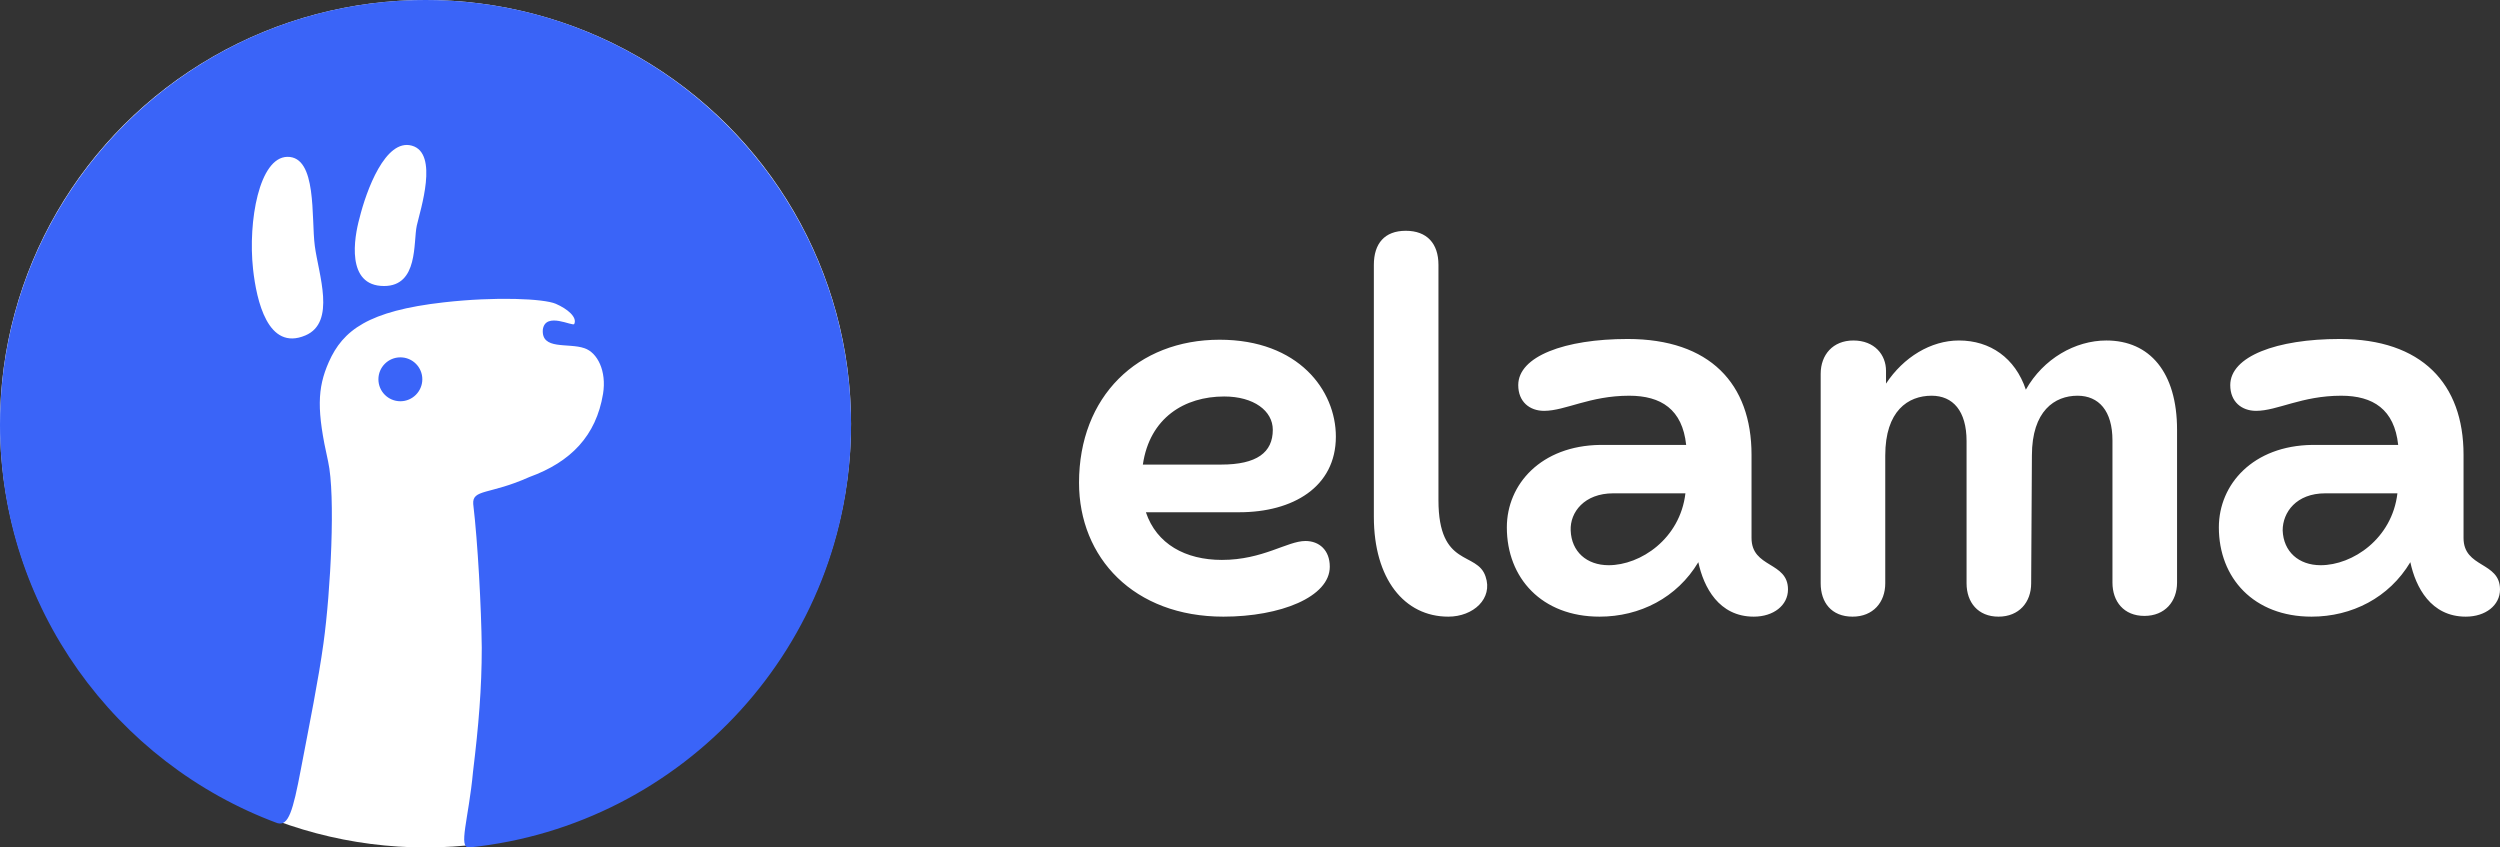
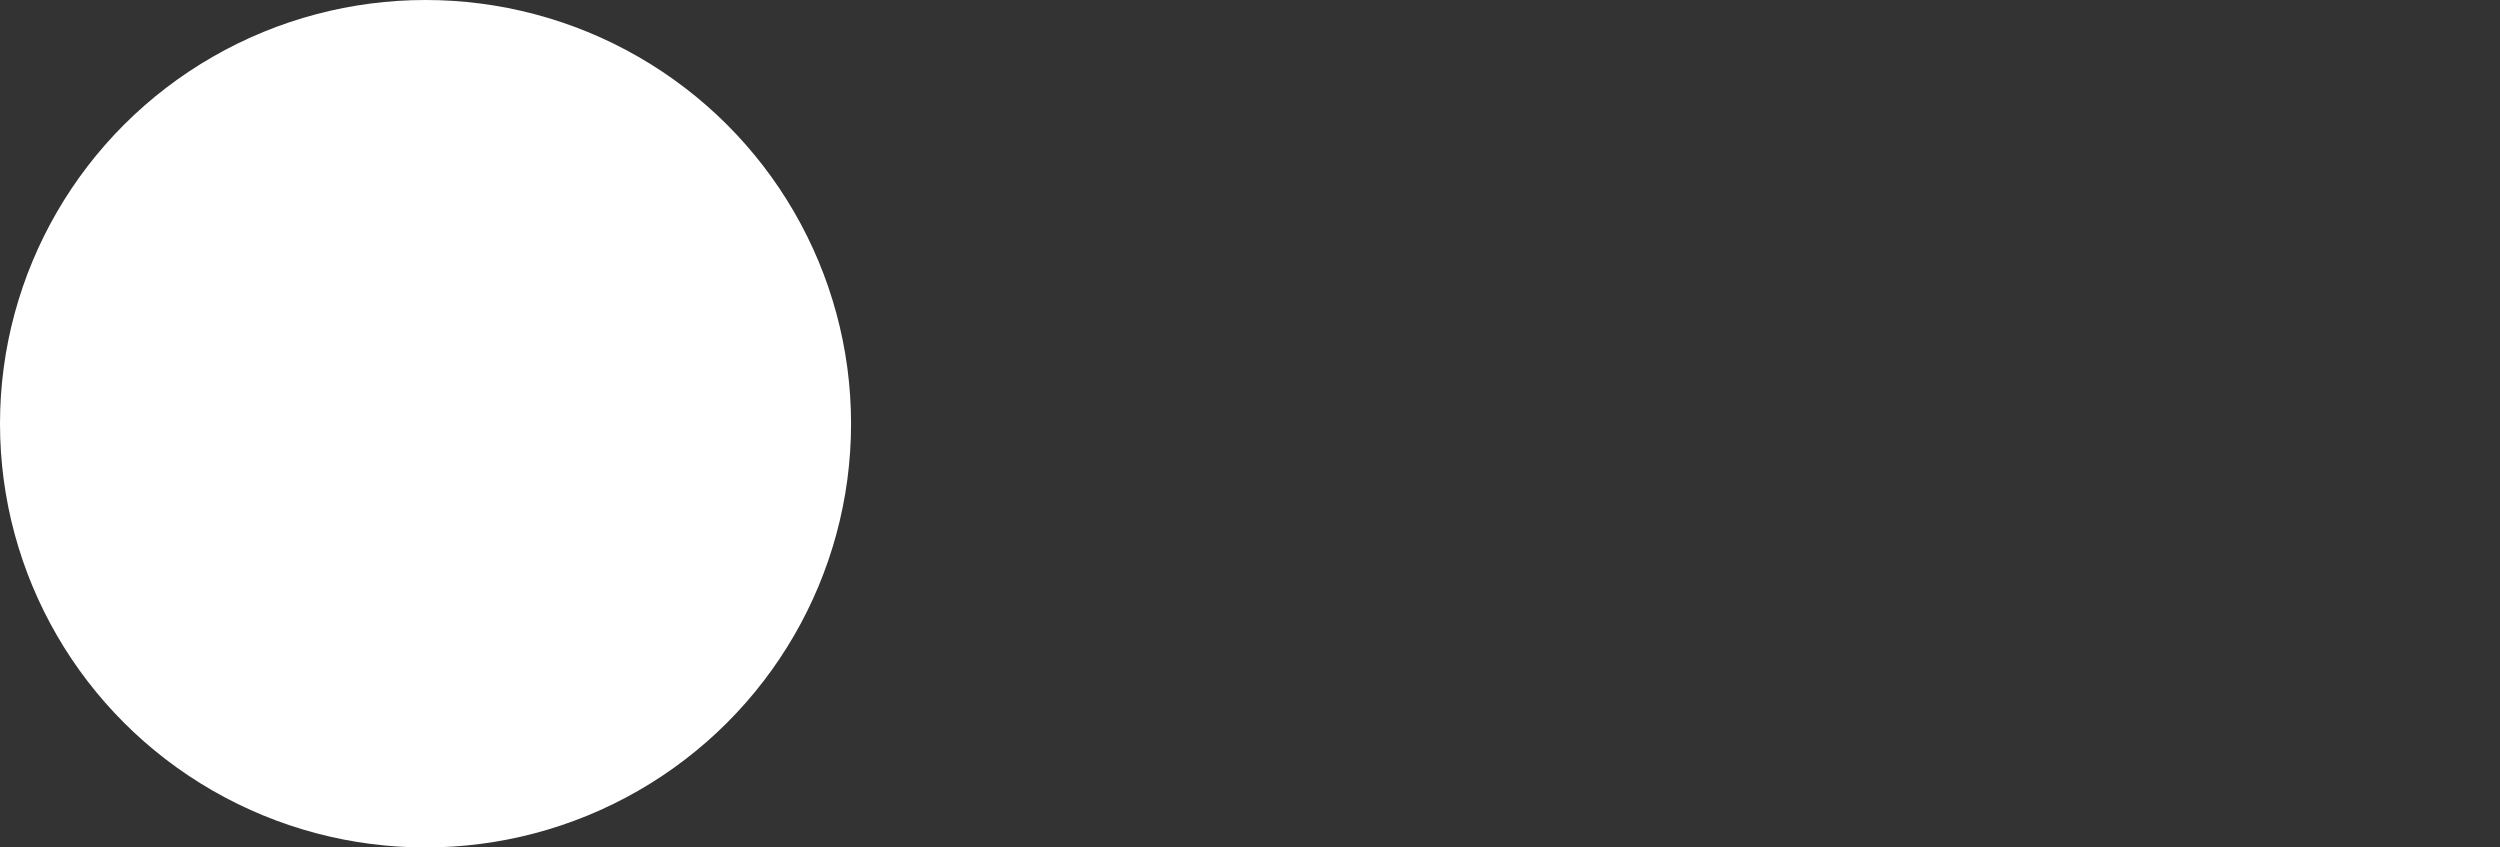
<svg xmlns="http://www.w3.org/2000/svg" width="118" height="40" viewBox="0 0 118 40" fill="none">
  <rect x="0" y="0" width="118" height="40" fill="#333333" stroke="none" />
-   <path d="M64.846 12.5V24.392C64.846 27.321 66.281 29.106 68.361 29.106C69.545 29.106 70.477 28.249 70.119 27.214C69.724 25.999 67.895 26.821 67.895 23.607V12.5C67.895 11.5 67.357 10.893 66.353 10.893C65.348 10.893 64.846 11.5 64.846 12.5ZM50.93 22.785C50.93 26.321 53.513 29.106 57.745 29.106C60.435 29.106 62.766 28.178 62.766 26.749C62.766 25.964 62.264 25.535 61.618 25.535C60.758 25.535 59.61 26.428 57.673 26.428C55.952 26.428 54.589 25.678 54.086 24.178H58.498C61.009 24.178 63.053 22.999 63.053 20.607C63.053 18.428 61.295 16.035 57.565 16.035C53.692 16.035 50.93 18.714 50.93 22.785ZM53.943 21.928C54.266 19.714 55.916 18.714 57.781 18.714C59.179 18.714 60.076 19.392 60.076 20.285C60.076 21.357 59.323 21.928 57.637 21.928H53.943ZM71.123 24.892C71.123 27.285 72.773 29.106 75.499 29.106C77.4 29.106 79.157 28.214 80.161 26.535C80.412 27.714 81.13 29.106 82.779 29.106C83.712 29.106 84.393 28.571 84.393 27.821C84.393 26.499 82.672 26.821 82.672 25.392V21.464C82.672 18.107 80.699 16 76.826 16C73.849 16 71.661 16.821 71.661 18.178C71.661 18.964 72.199 19.392 72.88 19.392C73.885 19.392 75.032 18.678 76.897 18.678C78.404 18.678 79.408 19.321 79.587 21H75.534C72.737 21.035 71.123 22.857 71.123 24.892ZM74.136 25.035C74.1 24.178 74.781 23.285 76.144 23.285H79.552C79.3 25.428 77.435 26.678 75.929 26.678C74.889 26.678 74.171 26.035 74.136 25.035ZM85.936 27.535C85.936 28.428 86.438 29.106 87.442 29.106C88.41 29.106 88.984 28.428 88.984 27.535V21.5C88.984 19.392 90.06 18.678 91.172 18.678C92.176 18.678 92.822 19.392 92.822 20.821V27.535C92.822 28.428 93.36 29.106 94.328 29.106C95.297 29.106 95.871 28.428 95.871 27.535L95.906 21.5C95.906 19.392 96.983 18.678 98.058 18.678C99.063 18.678 99.708 19.392 99.708 20.785V27.499C99.708 28.392 100.246 29.071 101.215 29.071C102.183 29.071 102.757 28.392 102.757 27.499V20.285C102.757 17.571 101.466 16.071 99.421 16.071C97.951 16.071 96.445 16.928 95.62 18.392C95.117 16.892 93.934 16.071 92.463 16.071C91.136 16.071 89.845 16.857 89.02 18.107V17.5C89.02 16.75 88.482 16.071 87.478 16.071C86.51 16.071 85.936 16.75 85.936 17.642V27.535ZM104.73 24.892C104.73 27.285 106.379 29.106 109.105 29.106C111.006 29.106 112.764 28.214 113.768 26.535C114.019 27.714 114.736 29.106 116.386 29.106C117.319 29.106 118 28.571 118 27.821C118 26.499 116.279 26.821 116.279 25.392V21.464C116.279 18.107 114.306 16 110.432 16C107.455 16 105.268 16.821 105.268 18.178C105.268 18.964 105.806 19.392 106.487 19.392C107.491 19.392 108.639 18.678 110.504 18.678C112.01 18.678 113.015 19.321 113.194 21H109.141C106.344 21.035 104.73 22.857 104.73 24.892ZM107.742 25.035C107.742 24.178 108.388 23.285 109.751 23.285H113.158C112.907 25.428 111.042 26.678 109.536 26.678C108.496 26.678 107.778 26.035 107.742 25.035Z" fill="white" />
  <ellipse cx="20.085" cy="20" rx="20.085" ry="20" fill="white" />
-   <path d="M18.898 18.939C18.324 18.939 17.861 18.475 17.861 17.903C17.861 17.332 18.324 16.867 18.898 16.867C19.472 16.867 19.934 17.332 19.934 17.903C19.931 18.475 19.468 18.939 18.898 18.939ZM40.17 20.053C40.17 30.421 32.265 38.967 22.151 39.999C21.609 40.042 22.122 38.649 22.327 36.421C22.592 34.242 22.739 32.489 22.739 30.571C22.718 28.696 22.553 25.607 22.337 23.796C22.28 23.074 23.109 23.36 24.984 22.517C26.943 21.807 28.137 20.567 28.463 18.592C28.639 17.517 28.202 16.642 27.585 16.435C26.821 16.168 25.533 16.543 25.623 15.543C25.759 14.703 27.032 15.421 27.104 15.293C27.255 14.978 26.799 14.585 26.233 14.339C25.669 14.096 23.406 13.992 20.946 14.271C17.377 14.675 16.183 15.589 15.519 17.089C14.967 18.339 14.949 19.392 15.487 21.782C15.842 23.382 15.609 27.899 15.268 30.364C15.031 32.085 14.616 34.131 14.203 36.299C13.826 38.292 13.615 38.999 13.095 38.853C5.455 36.021 0 28.667 0 20.053C0 8.989 9.002 0 20.085 0C31.168 0 40.17 8.989 40.17 20.053ZM14.859 11.61C14.684 10.286 14.978 7.382 13.561 7.403C12.234 7.428 11.7 10.443 11.944 12.7C12.108 14.193 12.643 16.585 14.415 15.832C15.871 15.214 15.035 12.946 14.859 11.61ZM19.439 6.875C18.191 6.528 17.288 8.996 16.968 10.3C16.717 11.203 16.316 13.5 18.127 13.5C19.759 13.5 19.5 11.432 19.673 10.646C19.834 9.921 20.724 7.232 19.439 6.875Z" fill="#3A64F8" />
</svg>